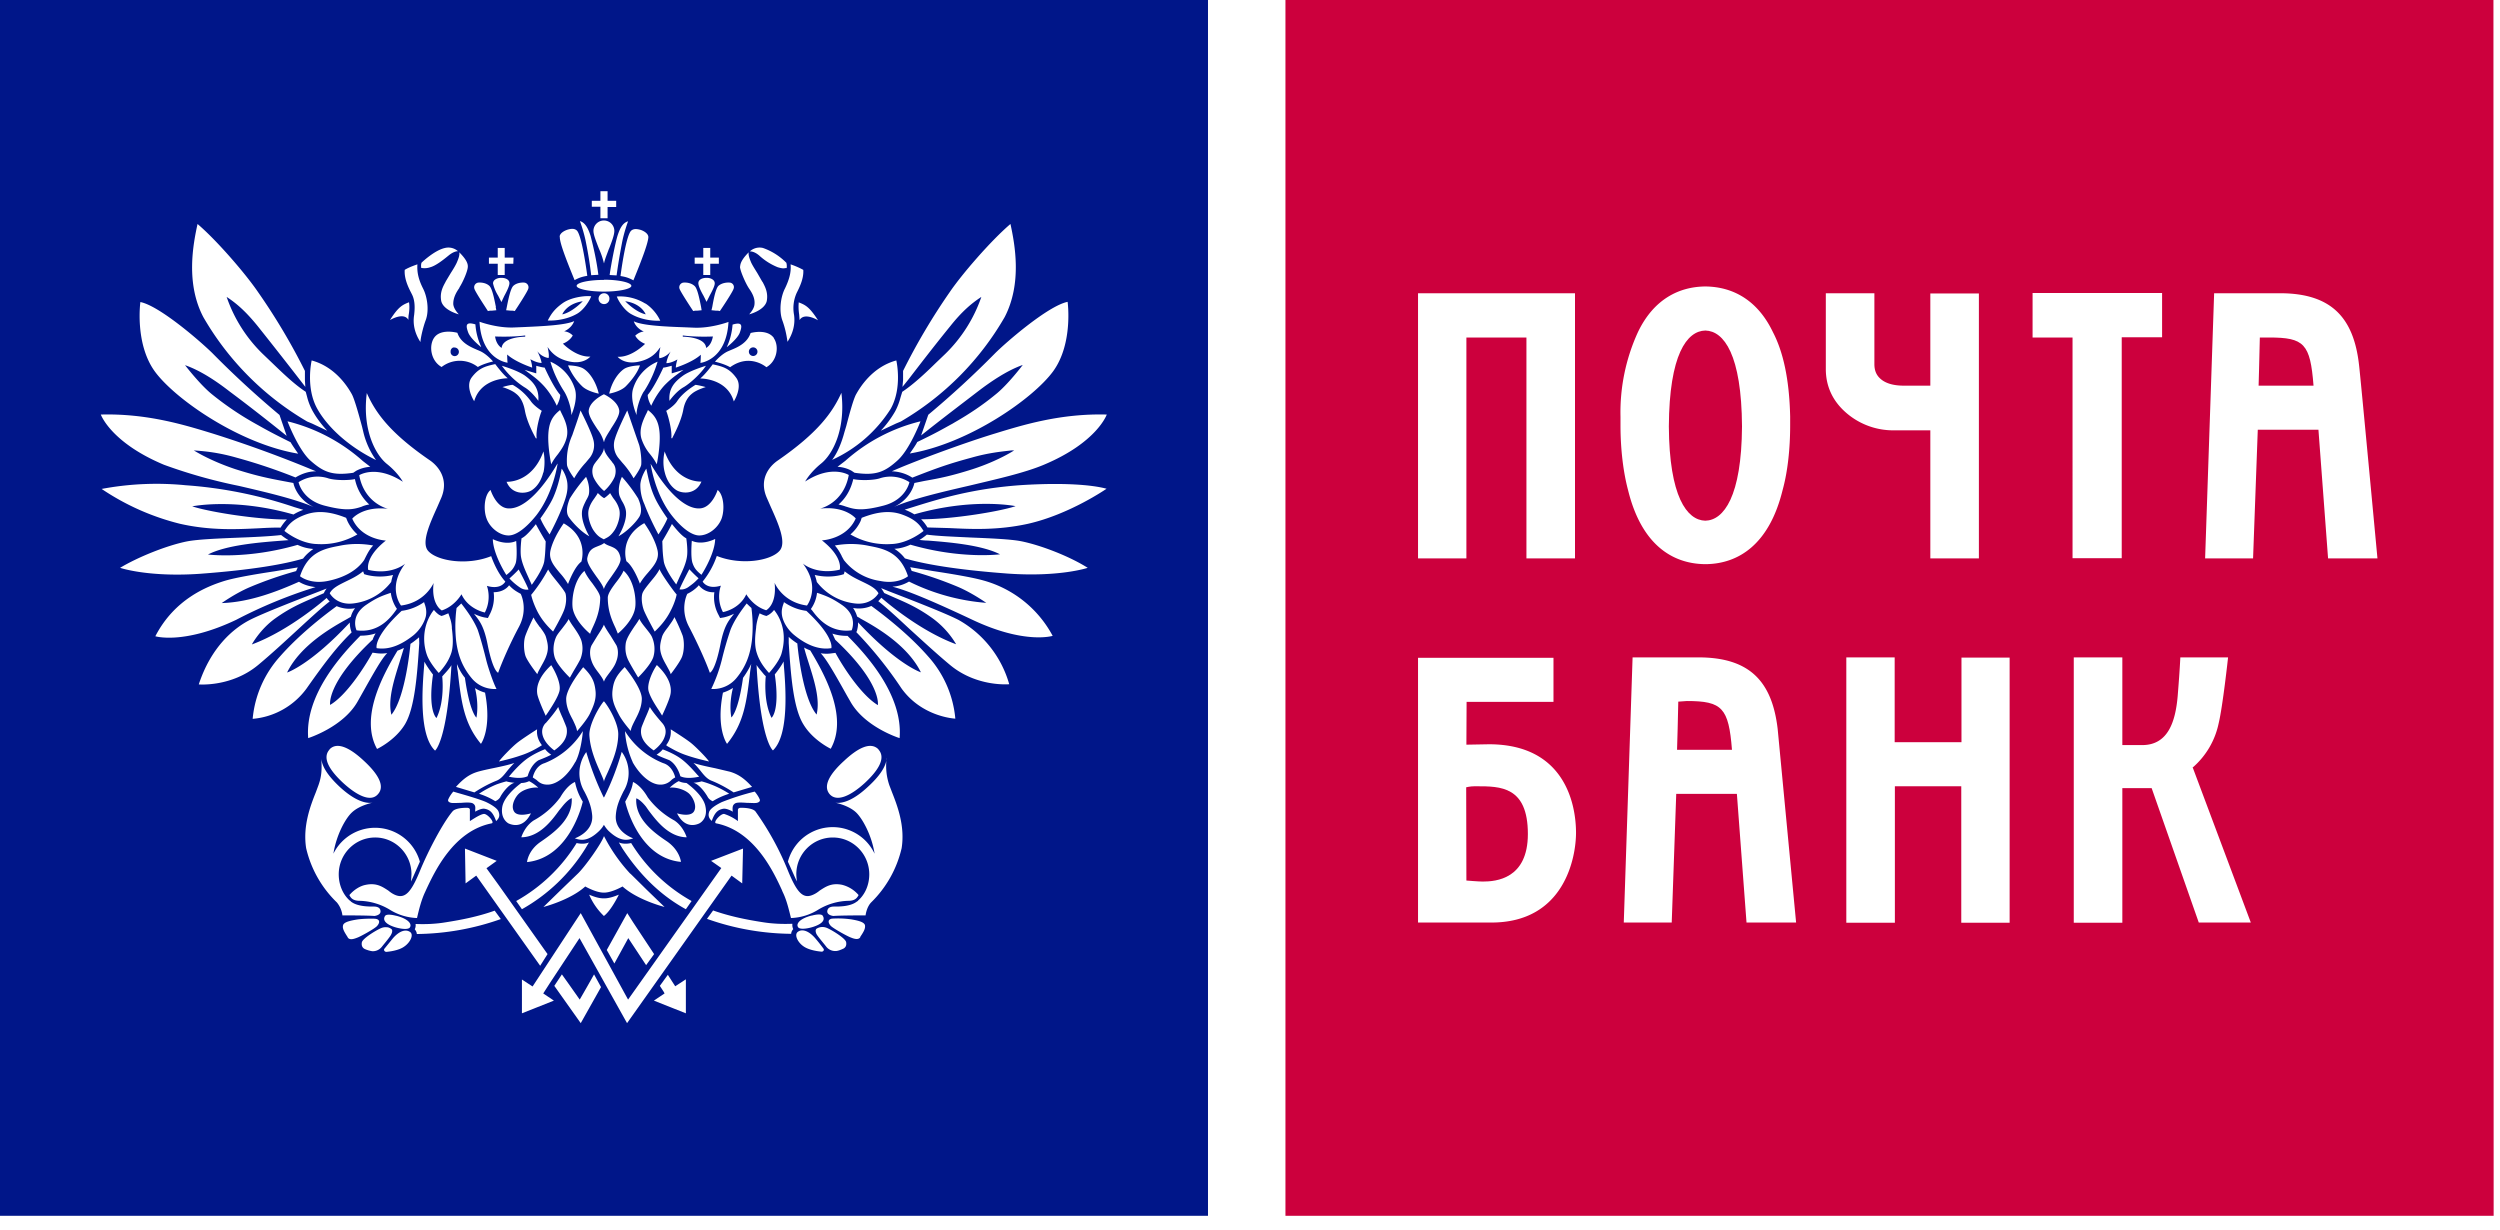
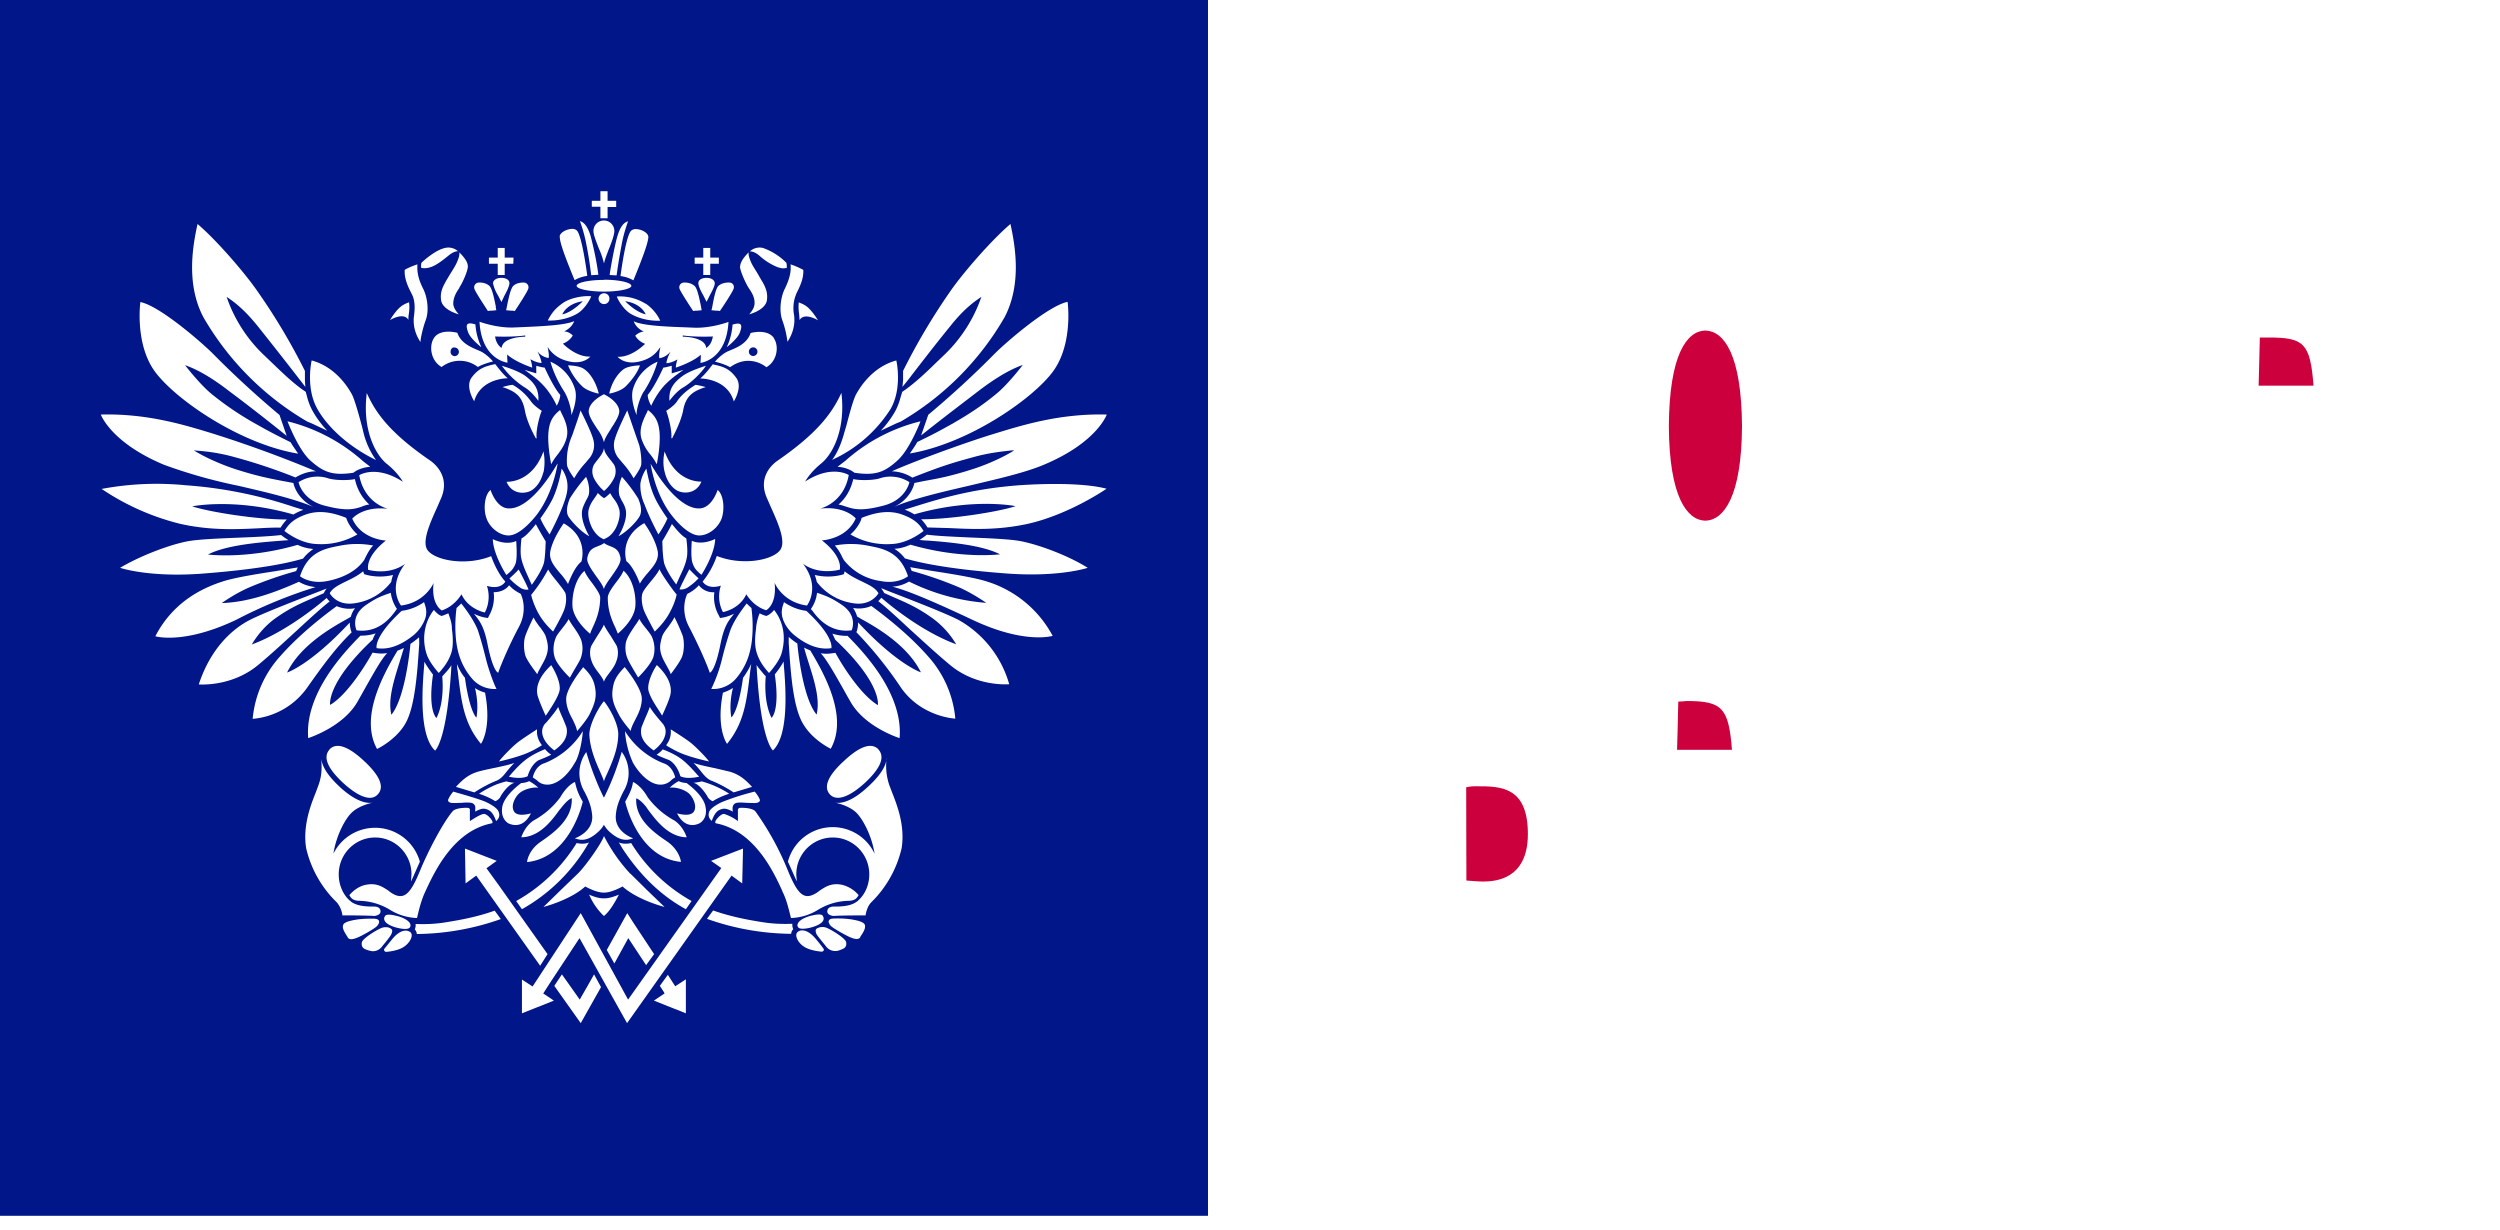
<svg xmlns="http://www.w3.org/2000/svg" fill="none" height="60" viewBox="0 0 122 60" width="122">
  <g fill="#001689">
    <path d="M30.51 14.7s.5.53 1 .64c0 0-.2-.53-1-.64zM34.79 16.42c-.05.26-.15.45-.33.56-.04-.55-1.14-.55-1.14-.55v-.06c.67.09 1.47.05 1.47.05zM36.9 17.01a.21.21 0 0 1 .05.23.21.21 0 1 1-.05-.23zM27.45 15.34c.49-.11.99-.64.99-.64-.8.12-1 .64-1 .64zM25.63 16.37v.06s-1.1 0-1.15.55c-.17-.11-.28-.3-.32-.56 0 0 .8.04 1.47-.05zM22.34 17.31a.2.2 0 0 1-.35-.15.2.2 0 0 1 .12-.2.2.2 0 0 1 .08 0 .21.21 0 0 1 .15.35z" />
    <path clip-rule="evenodd" d="M58.95 0v59.33H0V0zm-25.6 18.05-.57.17v-.37l-.04.01c-.12.03-.25.07-.37.08 0 0-.43.95-.76 1.33 0 0-.02.2.17.53 0 0 .24-.56.66-1.01.25-.25.4-.38.9-.73zm1.1-.2c-.13.04-.8.25-1.13.49-.41.3-.7.63-.65 1.22 0 0 .33-.47.7-.67.29-.17.81-.63 1.08-1.04zm0-4.29c-.13 0-.37.06-.37.26 0 .14.13.4.25.61l.15.3.15-.3c.12-.22.25-.47.25-.6 0-.2-.24-.27-.36-.27h-.07zm.27 1.58.04-.17c.06-.34.16-.88.3-1.02.17-.15.42-.17.54-.16a.22.22 0 0 1 .2.3c-.05.17-.6.99-.67 1.09-.08-.02-.1-.02-.2-.02l-.2-.02zm-.51-.18c-.07-.34-.17-.87-.31-1-.17-.16-.41-.18-.54-.17a.23.23 0 0 0-.2.3c.06.17.6.99.67 1.09.08-.02.1-.02.2-.02l.21-.02a9.93 9.93 0 0 1-.03-.18zm-.31-2.39h.42v-.47h.34v.47h.42v.3h-.42v.55h-.34v-.55h-.42zM28.88 9.8h.42v-.47h.35v.47h.42v.3h-.42v.55h-.35v-.56h-.42zm10.14 5.82-.02-.27c-.03-.2-.04-.4-.02-.6l.01.01c.3.12.5.2.93.87 0 0-.67-.41-.9-.01zm-12.5 7.44c.08-.37.06-.77 0-1.03-.57 1.57-1.8 1.48-1.8 1.48.26.64.93.6 1.22.42.33-.21.5-.58.57-.87zm2.39 5.41c-.16-.2-.31-.42-.39-.61-.56.5-.63 1.5-.57 1.84.13.66.85 1.23.85 1.23.02-.08.06-.17.11-.28.15-.32.37-.8.38-1.47 0-.19-.19-.44-.38-.71zm-.54-1.06c-.3.22-.56.85-.65 1.09a3.3 3.3 0 0 0-.4-.54c-.28-.34-.55-.65-.46-1.08.14-.65.65-1.34.65-1.34 1.25.71.86 1.87.86 1.87zm-2.92-1.14c.22-.1.5-.44.7-.69.18.34.48.84.48.84l-.01.26c-.01.2-.02.44-.06.71-.07.43-.61 1.15-.61 1.15l-.18-.4c-.14-.31-.3-.66-.35-1-.04-.35.03-.87.03-.87zm-1.4.04c.01.64.5 1.5.66 1.75.26-.2.36-.33.45-.56.1-.28.03-1.1.03-1.1-.52.24-1.14-.09-1.14-.09zm1.26 1.48c-.1.12-.35.35-.45.44.15.16.31.3.5.43.22.16.43.11.43.11-.07-.22-.48-.98-.48-.98zm.62 1.23a7.6 7.6 0 0 0 .82-1.23c.1.19.28.4.44.6.16.2.32.4.4.55.05.14.07.5-.07.85-.12.32-.53 1.03-.53 1.03-.18-.17-.52-.5-.77-.99-.24-.48-.3-.81-.3-.81zm2.05 1.56c-.1-.14-.18-.27-.23-.37-.07.15-.2.3-.31.45-.11.14-.22.27-.29.4-.15.32-.18.69-.08 1.02.13.41.74.99.74.99l.18-.32c.14-.23.28-.47.34-.6.08-.22.13-.47.07-.77-.04-.25-.24-.54-.42-.8zm-1.64.02c-.11-.16-.23-.31-.3-.47l-.04.07c-.12.25-.27.57-.36.82-.1.28-.08.72 0 .98.09.27.58.9.58.9.03-.1.1-.22.17-.35.07-.13.15-.26.23-.44.17-.41.13-.64.03-1-.04-.16-.17-.33-.3-.51zm1.29 3.53c-.02-.54.83-1.57.83-1.57.44.43.55.71.6 1.14.05.43-.1.76-.28 1.14-.17.34-.62.84-.62.84-.02-.17-.11-.34-.2-.54-.15-.28-.32-.6-.33-1zm-.33-.4c.1-.4-.27-1.07-.4-1.27-.68.63-.74 1.15-.67 1.46.08.32.4 1.01.4 1.01l.15-.22c.18-.28.44-.68.52-.98zm2.42-21.6c-.1.28-.21.54-.24.71h-.01a3.87 3.87 0 0 0-.24-.7c-.13-.34-.27-.68-.27-.87a.51.51 0 1 1 1.02 0c0 .2-.13.54-.26.87zm1.92-.57c0 .26-.29 1.05-.73 2.12-.26-.14-.4-.17-.63-.21.08-.6.3-2.04.53-2.22.12-.1.28-.08.46-.03.17.06.36.18.37.34zm-1.89 1.86.34.02c.07-.52.16-1.05.26-1.57.1-.54.3-1.07.3-1.07-.26.07-.4.34-.52.72-.11.37-.3 1.33-.38 1.9zm1.75 1.4a2.35 2.35 0 0 0-1.4-.35c.07.2.34.64.67.84.68.4 1.45.34 1.45.34a2.08 2.08 0 0 0-.72-.84zm2.7 2.49s0 .26-.02.4c0 0 1.27-.13 1.37-2 0 0-.85.32-1.7.28l-.48-.02c-.86-.03-2.02-.08-2.44-.29 0 0 .08.32.49.5 0 0-.21 0-.42.2 0 0 .12.26.48.4 0 0-.65.67-1.34.63 0 0 .31.4 1.03.24.64-.14.88-.47 1.01-.65l.05-.06s-.1.39-.05.54c0 0 .3-.02.55-.33 0 0-.18.31-.21.57 0 0 .2.02.54-.18 0 0-.07.19-.08.4 0 0 .82-.26 1.22-.63zm1.27-.38c.16-.34.25-.71.28-1.09.5-.15.47.07.35.4-.12.31-.63.7-.63.7zm2.3-.43c-.27-.39-.86-.32-1.14-.25-.16.49-.64.7-.96.83l-.14.06c-.34.15-.64.51-.64.51.5.12.74.27.74.27.97-.7 1.77 0 1.77 0 .53-.3.63-1.03.36-1.42zm-3.6 1.97c.26-.21.61-.69.61-.69l.05.01c.44.1.76.18 1.1.65.33.45-.12 1.15-.12 1.15-.33-1.14-1.64-1.12-1.64-1.12zm9.73 17.56c.18-2.14-1.67-4.12-2.54-5h-.03c-.27 0-.5-.04-.71-.11l.14.3c2.28 2.13 2.08 3.19 2.08 3.19-.77-.46-1.64-1.76-2.07-2.55l-.16.02c-.18.03-.37.03-.56 0 .27.27.67.97 1.29 2.08l.15.26c.7 1.27 2.41 1.8 2.41 1.8zM29.47 13.66c-.73 0-1.33.13-1.33.29 0 .15.6.28 1.33.28.74 0 1.34-.13 1.34-.28 0-.16-.6-.3-1.34-.3zm.25 1.02a.26.26 0 0 0 .02-.1.26.26 0 0 0-.27-.27.27.27 0 0 0-.26.27.27.27 0 0 0 .26.26.26.26 0 0 0 .25-.16zm-2.4-3.13c-.02.26.28 1.05.72 2.12.26-.14.4-.17.62-.21-.08-.6-.3-2.04-.52-2.22-.12-.1-.28-.08-.45-.03-.18.06-.37.18-.38.34zm1.88 1.86-.35.02c-.06-.51-.14-1.03-.25-1.57-.1-.54-.3-1.07-.3-1.07.25.07.4.34.52.72.16.62.3 1.26.38 1.9zm-2.47 2.23s.77.06 1.45-.34c.33-.2.6-.64.67-.84-.28-.04-.98.04-1.4.34-.43.31-.57.56-.72.84zm-1.63.34c-.85.04-1.7-.28-1.7-.28.1 1.87 1.37 2 1.37 2-.02-.14-.02-.4-.02-.4.4.37 1.22.64 1.22.64-.01-.22-.09-.41-.09-.41.36.2.55.18.55.18-.04-.26-.21-.57-.21-.57.24.31.55.33.55.33.05-.15-.05-.54-.05-.54l.04.06c.13.17.38.51 1.02.65.71.16 1.03-.24 1.03-.24-.7.04-1.34-.63-1.34-.63.36-.14.48-.4.48-.4-.2-.2-.42-.2-.42-.2.4-.18.49-.5.49-.5-.42.2-1.57.25-2.44.29l-.48.02zm-1.62.94a3.1 3.1 0 0 1-.28-1.09c-.5-.15-.47.07-.35.4.12.31.62.7.62.7zm.58.72s-.3-.36-.64-.51a4.67 4.67 0 0 0-.14-.06c-.32-.14-.8-.34-.96-.83-.28-.07-.88-.14-1.14.25-.26.39-.16 1.12.37 1.42a1.44 1.44 0 0 1 1.77 0s.23-.15.74-.27zm.72.82c-.26-.21-.61-.69-.61-.69l-.06.01c-.43.1-.75.18-1.1.65-.32.45.13 1.15.13 1.15.33-1.14 1.64-1.12 1.64-1.12zm-9.9.1V18.1a30.4 30.4 0 0 0-2.29-3.85c-.6-.88-1.99-2.5-2.95-3.32-.22 1.01-.58 2.9.28 4.54a14 14 0 0 0 5.07 5.1l.24.1.74.35c-.28-.3-.52-.62-.7-.94a2.85 2.85 0 0 1-.28-.7l-.07-.26c-.58-.38-1.16-.95-1.65-1.42l-.46-.44a7.07 7.07 0 0 1-1.75-2.77c.51.33.97.75 1.52 1.43a233.75 233.75 0 0 1 2.32 2.96zm29.27 6.31c.16.06.32.14.47.23 2.89-.83 4.94-.4 4.94-.4-.84.28-3.2.65-4.61.64.12.12.22.25.31.4l1.06.03c1.06.05 2.35.12 3.85-.21C52.2 25.1 54 23.85 54 23.85c-.74-.2-2.15-.3-4.11-.18-2.4.16-4.07.68-5.32 1.07l-.42.13zm-.53-.13c.85-.4 1-1.14 1-1.17l.49-.1c.74-.13 1.3-.24 2.34-.57 1.27-.41 2.04-.92 2.04-.92h-.13c-.52.06-1.13.12-1.94.35-1.11.3-1.68.5-2.9.98-.3-.2-.66-.3-1-.31.88-.4 3.38-1.34 5.02-1.84 1.4-.43 3.22-.99 5.47-.93 0 0-.47 1.36-3.07 2.45-.95.4-2.3.7-3.64 1.02-1.38.32-2.76.64-3.68 1.04zm.8-2.64c.09-.13.28-.4.34-.53.9-.43 1.22-.62 1.62-.84l.11-.06.1-.06c.7-.4 1.36-.84 1.98-1.35.6-.47 1.34-1.45 1.34-1.45-.8.28-1.62.86-2.16 1.27-.7.54-1.84 1.4-2.8 2.17l.35-1.01a45.71 45.71 0 0 0 3.26-3c.53-.53 2.59-2.32 3.54-2.51 0 0 .28 2.02-.7 3.38-.98 1.35-4.14 3.54-7 4.02zm-.35-3.55V18.1a30.87 30.87 0 0 1 2.28-3.85c.6-.88 2-2.5 2.96-3.32.22 1.01.57 2.9-.28 4.54a13.97 13.97 0 0 1-5.07 5.1l-.24.1-.74.35a5 5 0 0 0 .7-.94c.12-.22.21-.47.27-.7l.08-.26c.57-.38 1.16-.94 1.64-1.41l.47-.45a7.1 7.1 0 0 0 1.75-2.77c-.51.33-.98.75-1.52 1.43-.7.86-1.41 1.78-2.04 2.6l-.29.36zM15.04 36.02c-.17-2.14 1.68-4.12 2.55-5h.03c.26 0 .5-.04.71-.11-.06.1-.11.2-.14.3-2.28 2.14-2.08 3.19-2.08 3.19.77-.45 1.63-1.76 2.07-2.55l.15.02c.19.03.38.03.57 0-.28.27-.68 1-1.31 2.12l-.13.23c-.7 1.26-2.42 1.8-2.42 1.8zm22.92-13.55c1.94-1.34 2.66-2.33 3.1-3.3.22 1.8-.44 3.02-1 3.46-.54.44-.77.87-.77.87 1.3-.85 2.13-.32 2.13-.32-.25 1.39-1.4 1.64-1.4 1.64 1.24-.14 1.74.48 1.74.48-.45 1.02-1.65 1.07-1.65 1.07 1.06.83.87 1.43.87 1.43-1.17.27-1.8-.3-1.8-.3.89 1.17.2 2.05.2 2.05-1.2-.16-1.58-1.11-1.58-1.11.12 1.07-.41 1.34-.41 1.34-.65-.2-.97-.78-.97-.78-.34.74-1.14.87-1.14.87-.35-.67-.1-1.29-.1-1.29-.68.21-.89-.2-.89-.2a4.1 4.1 0 0 0 .69-1.25c1.2.48 2.66.23 3.07-.26.34-.4-.07-1.32-.43-2.12l-.21-.48c-.37-.88.11-1.5.55-1.8zm-1.3 9.93c-.11.24-.25.47-.4.68-.24 1.7-.57 1.93-.57 1.93-.13-.72.08-1.44.08-1.44-.17.11-.33.18-.49.23-.35 1.77.2 2.5.2 2.5.83-1.02.96-2.06 1.13-3.55l.05-.35zm1.58-.12c-.1.2-.32.5-.43.63.26 1.8-.16 2.12-.16 2.12-.42-.84-.28-2.03-.28-2.03l-.01-.01-.04-.04-.04-.04c-.1-.13-.26-.3-.36-.46.2 3.74.8 4.17.8 4.17.8-.76.62-3.1.53-4.17l-.01-.17zm.67-.87s.22 2.6.94 3.46c.18-.75-.12-1.67-.39-2.53-.08-.25-.16-.5-.22-.74.1.06.2.1.3.14.83 1.37 1.82 3.33 1 4.8 0 0-.87-.41-1.34-1.2-.49-.8-.61-2.4-.71-3.96v-.3c.14.13.28.23.43.33zm2.92-.67c.03-.12.05-.24.04-.37 1.94 2.08 3.07 2.44 3.07 2.44-.66-1.34-2.21-2.22-2.94-2.62l-.06-.04-.11-.06c-.04-.13-.1-.28-.2-.42l.07.01c.28.04.57 0 .82-.11.81.59 1.91 1.48 2.77 2.46a5.23 5.23 0 0 1 1.33 3.04S45 35 43.99 33.59a19.58 19.58 0 0 0-2.2-2.74l.04-.1zm1.25-1.92.07.12.54.24c.58.25 1.14.5 1.83 1a4.27 4.27 0 0 1 1.14 1.26c-1.88-.69-3.65-2.27-3.65-2.27l-.15.17c.33.25.88.75 1.51 1.34.63.57 1.33 1.22 1.98 1.76 1.31 1.1 2.9.95 2.9.95a5.23 5.23 0 0 0-2.46-3.13c-.67-.35-2.55-1.07-3.45-1.42L43 28.7l.07.11zm1.34-1.14.07.18c.77.21 1.52.47 2.26.78.7.3 1.38.78 1.38.78a10.28 10.28 0 0 1-3.77-1.04 1.8 1.8 0 0 1-.81.25c.49.13 1.3.39 3.87 1.6 2.58 1.23 3.95.8 3.95.8a5.48 5.48 0 0 0-3.37-2.7c-.56-.16-1.6-.33-2.45-.46l-1.13-.19zm-.77-.9c.27-.01.54-.09.78-.2 2.48.72 4.37.47 4.37.47-.9-.46-2.5-.59-3.52-.67-.16 0-.3-.02-.41-.03a3 3 0 0 0 .36-.26c.5.07 1.31.1 2.13.14.96.04 1.94.08 2.46.18.96.19 2.38.74 3.26 1.3 0 0-1.36.46-3.91.28-2.56-.19-4.1-.47-5.01-.74-.15-.2-.33-.35-.5-.46zM17.9 19.18c.43.97 1.14 1.96 3.1 3.3.42.3.9.92.54 1.8l-.2.46c-.36.8-.79 1.74-.45 2.14.42.49 1.89.74 3.08.26 0 0 .25.76.69 1.24 0 0-.2.42-.9.21 0 0 .25.62-.1 1.3 0 0-.8-.15-1.14-.89 0 0-.32.58-.96.79 0 0-.53-.28-.4-1.34 0 0-.4.95-1.59 1.1 0 0-.69-.87.2-2.04 0 0-.64.57-1.8.3 0 0-.19-.6.86-1.43 0 0-1.19-.05-1.64-1.07 0 0 .5-.62 1.74-.48 0 0-1.15-.26-1.4-1.64 0 0 .82-.53 2.13.32 0 0-.23-.43-.78-.87s-1.21-1.66-.98-3.46zm4.8 13.91c-.17-.2-.3-.44-.4-.68 0 .13.02.25.04.37.17 1.48.3 2.52 1.13 3.52 0 0 .54-.72.2-2.5a1.74 1.74 0 0 1-.49-.22s.2.72.07 1.44c0 0-.32-.24-.56-1.93zm-1.57-.17c-.15-.2-.3-.41-.42-.63l-.01.17c-.09 1.08-.27 3.41.53 4.17 0 0 .59-.43.8-4.17-.1.17-.27.35-.38.47l-.07.08s.14 1.19-.28 2.03c0 0-.43-.33-.17-2.12zm-2.03 1.96c.71-.87.93-3.46.93-3.46.1-.06.2-.14.3-.22l.05-.04.07-.06.01.29c-.1 1.56-.22 3.16-.7 3.96-.48.79-1.36 1.2-1.36 1.2-.81-1.47.17-3.43 1-4.8.1-.03.2-.08.31-.13l-.22.72c-.27.87-.57 1.8-.39 2.54zm-2.03-4.5c0 .17.03.33.09.48-.69.68-1.2 1.32-2.2 2.74a3.64 3.64 0 0 1-2.63 1.48 5.25 5.25 0 0 1 1.33-3.04c.86-.98 1.96-1.87 2.77-2.46.28.12.6.16.9.1-.1.12-.17.27-.21.42l-.17.1c-.72.4-2.28 1.27-2.94 2.62 0 0 1.12-.36 3.06-2.44zm-1.27-1.43.06-.12.02-.02v-.01l.06-.08-.33.13c-.9.35-2.78 1.07-3.45 1.42-.76.4-1.86 1.3-2.46 3.13 0 0 1.59.14 2.9-.95.65-.54 1.35-1.19 1.97-1.76.64-.59 1.2-1.1 1.52-1.34-.06-.05-.1-.1-.15-.17 0 0-1.78 1.58-3.65 2.27 0 0 .4-.74 1.14-1.27.7-.5 1.25-.74 1.83-.99l.54-.24zm-1.35-1.08.08-.18-1.13.19c-.86.13-1.89.3-2.45.47-.87.27-2.44.9-3.37 2.7 0 0 1.37.42 3.94-.8a23.2 23.2 0 0 1 3.88-1.6c-.29-.03-.57-.11-.81-.26-1.03.46-2.4 1-3.77 1.04 0 0 .67-.48 1.38-.78a18.4 18.4 0 0 1 2.25-.78zm.07-1.28c.25.11.44.17.77.2-.18.13-.35.27-.5.47-.9.27-2.46.55-5.01.74-2.55.18-3.92-.29-3.92-.29.9-.54 2.31-1.1 3.27-1.29.52-.1 1.5-.14 2.46-.18.82-.03 1.62-.07 2.13-.13 0 0 .14.12.36.25l-.4.03c-1.03.08-2.64.21-3.53.67 0 0 1.88.25 4.37-.47zm-.2-1.48c.16-.1.32-.17.48-.23l-.43-.13a21.2 21.2 0 0 0-5.31-1.07 14.48 14.48 0 0 0-4.1.18 12 12 0 0 0 3.82 1.7c1.5.34 2.8.27 3.85.22.38-.02.74-.04 1.06-.03.08-.12.17-.26.31-.4-1.42.01-3.77-.36-4.62-.64 0 0 2.06-.43 4.95.4zm0-1.53c0 .03.16.77 1 1.17-.92-.4-2.3-.72-3.67-1.04A25.2 25.2 0 0 1 8 22.68c-2.6-1.09-3.08-2.45-3.08-2.45 2.25-.06 4.07.5 5.47.93A59.2 59.2 0 0 1 15.42 23c-.36 0-.7.12-1 .3a27 27 0 0 0-2.89-.97c-.81-.23-1.42-.3-1.94-.34l-.13-.01s.77.5 2.04.92c1.04.33 1.6.44 2.34.58l.48.09zm-.14-2c.07.13.29.44.37.56-2.87-.48-6.02-2.67-7-4.02-.98-1.36-.7-3.38-.7-3.38.95.19 3 1.98 3.54 2.52a46.1 46.1 0 0 0 3.25 2.99l.35 1.02c-.92-.74-1.85-1.47-2.79-2.17-.54-.42-1.36-1-2.17-1.28 0 0 .75.98 1.35 1.45a14.97 14.97 0 0 0 2.2 1.47c.39.22.71.4 1.6.84zm8.1 8.09.23-.22c.13.17.57.72.8 1.28.16.47.33 1.12.42 1.49.09.36.35 1.13.5 1.4 0 0-.7.09-1.21-.52-.5-.6-.68-1.2-.76-1.82a6.73 6.73 0 0 1 .02-1.61zm-1.1.1c.12.15.24.23.26.24l.1.05.1-.03.24-.1c.1.29.15.42.17.67v.06c.04.32.09.8-.02 1.18-.14.45-.4.75-.56.94l-.06.06s-.46-.5-.59-.92a2.4 2.4 0 0 1-.01-1.47c.09-.28.24-.54.37-.69zm-1.58.04c.4-.05.77-.2 1.1-.43v.03c.06.16.14.38.08.67-.08.32-.3.67-.6.92-.48.38-1.1.74-1.8.63 0 0-.17-.53 1.22-1.82zm-.53-.88c.06.44.26.73.3.78l-.07.1c-.22.3-.81 1.1-1.9.95 0 0-.34-.7.48-1.25.5-.34.76-.43 1.1-.55zm.1-.87c-.4.1-.85.1-1.26 0l-.14-.04-.05-.14c-.28.23-.58.37-.85.5-.34.17-.64.31-.78.57 0 0 .31.59 1.13.5a2.73 2.73 0 0 0 1.87-1.05c.02-.11.05-.23.09-.34zm-1.4-.73.1-.2c.08-.15.17-.33.34-.51-.55-.1-1.12-.1-1.67.02-.75.14-1.52.32-1.9 1.48 0 0 .48.41 1.36.23.74-.15 1.4-.48 1.77-1.02zm-.33-1.25c-.2-.18-.37-.4-.49-.66l-.06-.15c-.65-.26-1.33-.4-2-.15-.65.24-.83.52-1 .77l-.01.02s.74.62 1.59.64a3.5 3.5 0 0 0 1.97-.47zm.2-1.35c.11-.05.24-.09.38-.11-.36-.33-.6-.76-.7-1.24-.31.07-1.02.07-1.34-.05a1.7 1.7 0 0 0-1.41.2s.16.85 1.25 1.14c1.03.27 1.4.2 1.82.06zm-.4-1.66.15-.1c.03-.01.27-.16.68-.19l-.35-.27a8.63 8.63 0 0 0-3.69-1.95s.51 1.35 1.1 1.9c.63.56 1.06.77 2.12.61zm1.11-.62a3.93 3.93 0 0 1-.62-1.37l-.06-.25c-.14-.52-.37-1.37-.51-1.61-.17-.3-.77-1.31-1.95-1.63 0 0-.31 1.33.28 2.37.51.91 1.56 1.86 2.86 2.49zm6.54 6.16c.15.15.26.23.52.37 0 0 .38.72-.08 1.6-.46.86-.84 1.75-1.02 2.25 0 0-.25-.04-.52-1.4-.17-.85-.38-1.12-.6-1.4l-.03-.04-.03-.04c.25.13.46.17.5.18l.18.03.08-.16c.18-.34.25-.72.2-1.1.42 0 .65-.2.74-.32l.01-.02zm11.78 1.06a5.09 5.09 0 0 1-.23-.22l-.02.02c-.14.19-.56.72-.77 1.26a16.7 16.7 0 0 0-.43 1.49 7.45 7.45 0 0 1-.51 1.4s.7.09 1.22-.52c.5-.6.68-1.2.76-1.82.06-.53.05-1.08-.02-1.61zm1.1.1a.93.93 0 0 1-.27.24l-.1.05-.1-.03a1.6 1.6 0 0 1-.23-.1 2.5 2.5 0 0 0-.17.67v.03c-.04.32-.1.8.02 1.2.14.47.4.77.57.97l.04.04s.46-.5.6-.92c.13-.44.18-.95.01-1.47-.08-.25-.2-.48-.37-.69zm1.58.04c-.4-.05-.77-.2-1.1-.43v.04c-.06.16-.14.37-.08.66.07.32.29.67.6.92.47.38 1.1.74 1.8.63 0 0 .17-.53-1.22-1.82zm.52-.88c-.03.28-.13.55-.3.79l.07.08c.23.31.82 1.1 1.92.96 0 0 .33-.7-.49-1.25-.5-.34-.77-.43-1.1-.55zm-.1-.87c.42.1.85.1 1.27 0l.14-.04.04-.14c.28.23.58.37.85.5.35.17.65.31.8.57 0 0-.32.59-1.14.5a2.74 2.74 0 0 1-1.87-1.05 2.2 2.2 0 0 0-.1-.34zm1.3-.94c-.08-.15-.17-.32-.33-.5.55-.1 1.12-.1 1.67.02.75.14 1.52.32 1.9 1.48 0 0-.48.41-1.36.23a2.75 2.75 0 0 1-1.77-1.02l-.11-.2zm.43-1.04c.21-.18.38-.4.5-.66l.05-.15c.66-.26 1.34-.4 2-.15.65.24.84.51 1 .76l.02.03s-.74.62-1.59.64a3.5 3.5 0 0 1-1.98-.47zm-.2-1.35a2.45 2.45 0 0 0-.38-.11c.3-.26.58-.65.72-1.24.3.07 1.01.07 1.33-.05a1.7 1.7 0 0 1 1.41.2s-.16.85-1.25 1.14c-1.03.27-1.4.2-1.82.06zm.4-1.66-.15-.1a1.58 1.58 0 0 0-.68-.19l.38-.29a8.55 8.55 0 0 1 3.67-1.93s-.51 1.35-1.11 1.9c-.62.56-1.05.77-2.11.61zm-1.1-.62c.26-.34.46-.81.61-1.37l.09-.3c.14-.54.35-1.33.49-1.56.17-.3.77-1.31 1.95-1.63 0 0 .31 1.33-.28 2.37a6.65 6.65 0 0 1-2.87 2.49zm-6.54 6.16a1.8 1.8 0 0 1-.52.37s-.38.72.08 1.6c.45.86.84 1.75 1.02 2.25 0 0 .25-.04.52-1.4.17-.85.37-1.11.6-1.4l.06-.08c-.26.13-.46.17-.5.18l-.18.03-.08-.16a1.83 1.83 0 0 1-.2-1.1.87.87 0 0 1-.74-.32l-.02-.02zM25.6 18.05l.57.17v-.37l.03.01c.12.03.26.07.38.08 0 0 .42.95.76 1.33 0 0 .01.2-.17.53 0 0-.24-.56-.67-1.01-.24-.25-.4-.38-.9-.74zm-1.11-.2c.14.04.81.25 1.14.49.4.3.69.63.64 1.22 0 0-.33-.47-.69-.67a4.14 4.14 0 0 1-1.09-1.04zm.01-4.29c.12 0 .36.06.36.26 0 .14-.13.4-.25.62l-.14.3-.16-.31a1.9 1.9 0 0 1-.25-.6c0-.2.25-.27.37-.27h.07zm-.3 1.42c-.07-.34-.17-.89-.32-1.03-.16-.15-.4-.17-.53-.16a.23.23 0 0 0-.2.3c.05.17.6.99.66 1.09.09-.02.1-.02.2-.02l.21-.02-.03-.16zm.54-.04c.07-.34.17-.85.31-.99.16-.15.41-.17.53-.16a.23.23 0 0 1 .2.3c-.05.17-.59.99-.66 1.09-.09-.02-.1-.02-.2-.02l-.22-.02.04-.2zm.32-2.37h-.43v-.47h-.34v.47h-.43v.3h.43v.55h.34v-.55h.42zm-5.13 3.04c0-.1 0-.19.02-.28.03-.19.04-.39.01-.58-.3.12-.51.2-.93.87 0 0 .67-.41.9-.01zm.59 1.07c0-.16.12-.7.26-1.07.17-.47.07-1.14-.14-1.54-.2-.4-.3-.76-.27-1.17 0 0-.4.13-.62.27-.03.42.17.84.31 1.11l.05.1c.16.32.13.73.1.99-.07.43.02.88.3 1.31zm.04-3.6a.52.52 0 0 1 .01-.26s.63-.61 1.15-.72a.7.7 0 0 1 .63.16s-.18-.02-.46.21c-.28.23-.63.5-.89.57a.84.84 0 0 1-.4.04h-.04zm1.85-.77c.23.23.43.48.42.7 0 .22-.26.79-.4 1l-.02.05c-.14.2-.3.47-.29.79.02.17.13.34.27.49 0 0-.76-.19-.86-.66-.07-.4.08-.68.2-.9l.03-.06.24-.4c.13-.2.26-.42.31-.55.08-.19.13-.35.1-.46zm4.45 5.34c.15.54.41 1.05.67 1.45.23.37.37.96.35 1.16 0 0 .35-.76.17-1.3a2.14 2.14 0 0 0-1.19-1.31zm.86.18s.52 0 .77.17c.31.2.6.66.73 1.21 0 0-.53-.1-.8-.35a2.97 2.97 0 0 1-.7-1.03zm-2.7.95c-.1 0-.38.07-.5.11 0 0 .44.13.66.32.2.15.35.4.43.8.1.58.44 1.2.54 1.38h.04c-.06-.4.18-1.22.25-1.34 0 0-.35-.22-.52-.45a2.81 2.81 0 0 0-.9-.82zm2.31 1.23.08.17c.15.3.37.76.23 1.22-.09.32-.25.54-.41.76-.12.15-.24.31-.33.5 0 0-.18-.85-.14-1.5.04-.66.28-.91.57-1.15zm1 .02s.52 1.02.62 1.41a1 1 0 0 1-.17.9l-.2.24a4.1 4.1 0 0 0-.56.76s-.32-.43-.35-.65a3.04 3.04 0 0 1 .26-1.46c.11-.33.27-.76.4-1.2zm.27 3.24a7.6 7.6 0 0 0-.8 1.07c-.08.22-.23.62-.04.9.2.29.63.74 1 .93 0 0-.4-.65-.36-1.18.01-.2.12-.4.2-.57.06-.1.11-.2.13-.27.05-.2.02-.56-.13-.88zm-1.19-.4c.1.13.26.44.28.75.02.3-.03.55-.2 1-.2.55-.52 1.18-.67 1.46 0 0-.29-.4-.45-.78 0 0 .45-.61.64-1.05.2-.46.3-.9.38-1.27zm-.2-.24s-.2 1.44-1.04 2.52c-.58.72-1.04.98-1.35.98-.46 0-.93-.4-1.08-.84-.16-.44-.1-1.14.2-1.38 0 0 .27.87.86.9.68.04 1.54-.72 2.4-2.18zm10.96-7.02c.13.35.21.7.26 1.07.28-.43.38-.88.32-1.31a1.8 1.8 0 0 1 .13-1.08c.14-.28.35-.7.32-1.12a3.76 3.76 0 0 0-.62-.27c.04.4-.08.77-.27 1.17-.21.4-.3 1.07-.14 1.54zm.2-2.8c.03.1.03.18.02.27h-.04c-.1.02-.17.03-.4-.04a3 3 0 0 1-.9-.57c-.27-.23-.46-.2-.46-.2a.7.7 0 0 1 .64-.17 3 3 0 0 1 1.14.72zm-2.25.2c0-.22.19-.47.42-.7-.03.1.02.27.1.46.05.13.19.35.32.56l.23.4.03.04c.12.23.27.51.2.91-.1.47-.86.66-.86.66.13-.15.25-.32.26-.5.03-.31-.14-.58-.28-.78l-.03-.05c-.13-.21-.39-.78-.4-1zm-4.7 6.1c.3-.46.52-.95.67-1.46a2.1 2.1 0 0 0-1.19 1.3c-.18.55.17 1.31.17 1.31-.03-.2.12-.79.35-1.16zM30.46 18c.25-.16.77-.17.77-.17-.12.37-.44.77-.7 1.03-.27.26-.8.35-.8.35.12-.55.42-1 .73-1.21zm3.98.89c-.13-.04-.4-.1-.5-.11-.58.36-.8.65-.91.82-.16.23-.52.45-.52.45.06.12.3.94.25 1.33l.04.01c.1-.2.43-.81.54-1.37.07-.41.24-.66.43-.81.22-.19.67-.32.67-.32zm-2.9 1.3.08-.18c.3.24.53.5.57 1.15.04.65-.14 1.5-.14 1.5-.1-.2-.21-.35-.33-.5a2.26 2.26 0 0 1-.42-.76c-.13-.46.09-.9.24-1.22zm-1.74.76c-.16.25-.3.47-.32.62h-.01a1.85 1.85 0 0 0-.32-.63c-.21-.32-.44-.67-.42-.9.04-.43.6-.73.74-.8.15.07.7.37.75.8.02.23-.21.58-.42.9zm.2.5c.1-.4.61-1.42.61-1.42l.42 1.22.16.46c.07.22.13.75.1.98-.05.22-.37.65-.37.65a4.2 4.2 0 0 0-.55-.76l-.2-.24a1 1 0 0 1-.17-.9zm0 1.81c-.07.18-.28.5-.52.7-.25-.2-.46-.52-.53-.7-.06-.18-.08-.44.08-.65l.05-.07c.18-.22.37-.46.39-.66h.01c.01.2.2.43.38.65l.04.06.02.02c.16.2.14.47.08.65zm1.15 1.08a7.6 7.6 0 0 0-.8-1.07c-.15.32-.18.67-.13.88.02.08.07.17.12.28.1.16.2.36.21.56.04.53-.37 1.18-.37 1.18.38-.2.82-.64 1-.92.2-.29.06-.7-.03-.9zm.1-.72c.03-.3.2-.62.29-.75l.03.14c.08.37.17.8.37 1.24.19.44.63 1.05.63 1.05-.15.37-.44.78-.44.78-.15-.28-.47-.9-.68-1.47a2.19 2.19 0 0 1-.2-.99zm1.53 1.53c-.84-1.08-1.03-2.52-1.03-2.52.86 1.46 1.73 2.22 2.4 2.18.6-.03.87-.9.87-.9.3.24.35.94.2 1.38-.16.45-.63.84-1.1.84-.3 0-.77-.26-1.34-.98zm-.34-3.13c-.07.26-.1.66 0 1.03.07.29.24.66.57.87.29.18.96.22 1.22-.42 0 0-1.23.1-1.8-1.48zm-2.97 4.3.03-.02c.16-.08.3-.14.5-.44.15-.24.3-.69.22-1-.07-.26-.19-.42-.3-.56l-.15-.24-.02.03-.03.03c-.08.07-.14.13-.24.19a1.1 1.1 0 0 1-.24-.19l-.07-.06c-.04.09-.1.16-.15.24-.1.14-.22.3-.29.56-.08.31.07.76.22 1 .2.3.34.37.5.45zm0 2.43c.04-.16.2-.38.37-.62.23-.33.48-.67.44-.9-.07-.4-.27-.48-.48-.57-.11-.04-.22-.08-.32-.16-.1.08-.22.12-.32.16-.22.09-.42.16-.5.57-.04.23.21.57.44.9.17.23.33.46.37.62zm.96-.9c-.08.19-.23.4-.39.6-.2.27-.38.53-.38.72 0 .68.23 1.16.38 1.48l.11.27s.72-.57.84-1.23c.07-.33 0-1.34-.56-1.84zm.8.64c-.09-.24-.35-.87-.66-1.1 0 0-.39-1.15.87-1.86 0 0 .51.69.65 1.34.09.43-.18.74-.47 1.08-.14.16-.29.34-.4.54zm1.56-2.92c.2.25.48.59.7.7 0 0 .08.5.04.85-.04.34-.2.69-.35 1l-.18.4s-.55-.71-.61-1.14a5.8 5.8 0 0 1-.06-.72l-.01-.25s.3-.5.47-.84zm1.44 2.48c.16-.24.66-1.11.67-1.75 0 0-.62.33-1.14.09 0 0-.07.82.04 1.1.08.23.18.36.43.56zm-.14.17c-.16-.14-.3-.28-.45-.44 0 0-.4.76-.48.98 0 0 .2.05.43-.11.23-.17.28-.2.5-.43zm-1.9-.44c.05.19.71 1.11.83 1.23 0 0-.05.33-.3.81-.24.48-.58.82-.77 1 0 0-.4-.72-.53-1.04-.13-.36-.12-.71-.06-.85.07-.16.24-.36.4-.56.17-.2.33-.4.43-.6zm-2.71 5.47c.03-.11.13-.24.24-.39.13-.17.28-.36.36-.6.1-.26.1-.57 0-.77l-.28-.46c-.15-.22-.3-.46-.33-.55-.03.1-.17.32-.32.55l-.28.46c-.1.2-.1.5 0 .77.08.24.23.43.36.6.11.15.2.28.24.4zm1.48-2.68c-.17.26-.37.55-.42.8-.04.26-.02.52.08.76.05.13.18.35.3.56l.22.37s.6-.58.74-.99c.1-.33.07-.7-.08-1.02-.07-.13-.18-.26-.29-.4-.12-.15-.24-.3-.31-.45-.05.1-.14.23-.24.37zm1.95-.45c-.07.16-.19.31-.3.47-.14.18-.27.35-.31.51-.1.36-.14.59.03 1 .08.18.16.31.23.44s.14.24.17.36c0 0 .5-.64.57-.9.09-.27.1-.71.01-.99a9.45 9.45 0 0 0-.4-.9zm-3.44 8.04c.01-.1.1-.28.2-.5.2-.46.49-1.12.5-1.8.02-.52-.43-1.32-.69-1.63h-.02c-.25.3-.7 1.11-.7 1.62.03.69.32 1.35.52 1.8.1.23.18.4.2.51zm1.02-5.6s.85 1.02.83 1.56c-.01.4-.18.73-.32 1-.1.2-.2.38-.22.55 0 0-.44-.5-.6-.84-.2-.38-.34-.7-.29-1.14.05-.43.16-.7.6-1.14zm1.56-.1c-.14.19-.5.86-.4 1.26.08.3.33.69.51.96l.15.24s.33-.69.4-1c.08-.32.01-.84-.66-1.47zm-1.63 6.17c-.15.31-.34.68-.37 1.18-.05.8.85 1.1.85 1.1-.3.11-.65.16-1.2-.36-.1-.1-.17-.2-.23-.3-.05.1-.13.2-.23.3-.54.52-.89.47-1.19.36 0 0 .9-.3.85-1.1-.04-.5-.22-.87-.38-1.18a1.76 1.76 0 0 1 .09-1.93c.22.75.5 1.49.84 2.19l.02.03v.01-.01l.02-.03c.35-.7.63-1.44.85-2.2a1.74 1.74 0 0 1 .08 1.94zm-2.95-3.57a6.3 6.3 0 0 1-.23-.56c-.14.24-.46.62-.61.79l-.02.01c-.14.17-.22.4-.08.72.15.34.52.6.52.6.57-.4.66-.78.6-1.1-.02-.08-.1-.26-.18-.46zm.6 2.14c.26-.45.37-1.36.37-1.52a3.86 3.86 0 0 1-1.86 1.56c-.48.14-.58.7-.58.7l.18.12c.12.11.25.23.54.23.47 0 1-.46 1.35-1.1zm-1.17-.37a1.27 1.27 0 0 1-.3-.27s-.45.17-.83.43c-.35.24-.7.63-.9.87l-.04.04s.56.15.92-.02c0 0 .13-.54.53-.78l.2-.08c.12-.05.27-.11.42-.19zm-.46-.46v-.01c-.1-.14-.27-.39-.23-.77 0 0-.79.5-1.02.7-.24.2-.73.7-.84.87 0 0 .6-.13 1.05-.29.44-.14.76-.33.96-.45l.08-.05zm-1.34.86c-.24.09-.66.18-1.05.26-.29.06-.56.12-.73.17-.4.12-.69.32-1.07.74l.9.27s.5-.34 1.05-.56c.23-.08.38-.27.56-.5.1-.12.21-.25.34-.38zm-.89 2.84.01-.01c.1-.1.2-.22.11-.45-.06-.18-.4-.37-.61-.47-.29-.13-.98-.33-1.4-.45l-.2-.06s-.16.18-.24.37c-.04.08 0 .15.14.18.12.02.3 0 .48 0 .24-.02.49-.03.58.03.13.08.12.2.11.3v.1s.29-.18.47-.14c.25.05.4.18.55.6zm-.84-1.33h.02c.12.04.45.15.78.36 0 0 .16-.06.24-.2.07-.15.4-.63.7-.7 0 0-.26-.02-.4-.07 0 0-.31.08-.53.17-.28.12-.56.27-.81.44zm2.45-.62a.87.87 0 0 1-.38.09s-.83.58-.93 1.17c-.08.5.18.73.3.8.13.06.71.3 1.1-.49 0 0-.66.21-.83-.1-.18-.31.11-.77.29-.9.22-.18.64-.29.9-.25 0 0-.21-.2-.45-.32zm-5.07 5.4c-.19.4-.3.85-.4 1.28a2.7 2.7 0 0 1-1.35-.42 2.99 2.99 0 0 0-1.44-.42c-.36 0-.45-.16-.51-.28.23-.27.53-.45.8-.5.53-.11.82.1 1.1.28.12.1.24.18.38.23.45.16.74-.16 1.16-1.18.42-1.03 1.16-2.41 1.6-2.92.14-.16.56-.17.67-.17h.02c.08 0 .15.02.15.1v.55c.16-.1.5-.33.68-.35.17-.02.56.43.38.46-1.86.37-2.78 2.36-3.19 3.23zm7.69-4.4a2.85 2.85 0 0 1-.38-.96c-.19.08-.46.3-.72.75a4 4 0 0 1-1.3 1.13c-.45.3-.6.82-.6.82.9-.01 1.51-.85 1.85-1.32l.14-.17c.3-.38.47-.42.47-.42.06 1.02-.88 1.69-1.5 2.12-.64.43-.68 1-.68 1 2.13-.22 2.72-2.95 2.72-2.95zm-.1 10.81-1.29-1.82.37-.56.37.52.5.71a80.13 80.13 0 0 0 .7-1.23l.34.62zm-4.02-6.76-.58-.8.5-.36-1.55-.6.03 1.7.52-.38 3.12 4.4.36-.57-2.4-3.39zm-8.24-6.6c.38-.4 1.03-.05 1.68.56.65.6 1.06 1.22.68 1.63-.35.4-1.02.06-1.68-.54-.65-.6-1.06-1.22-.68-1.64zm1 7.38.05.05c.32.25.91.24 1.1.24h.02c.15 0 .32.05.32.24s-.3.22-.3.22c-.3-.03-1.56-.03-1.56-.03a1.23 1.23 0 0 0-.27-.63 5.37 5.37 0 0 1-1.5-2.65c-.17-1.08.21-2.07.47-2.72l.13-.35c.16-.45.17-.76.14-1.31.03.4.33.86.91 1.4.62.57 1.18.83 1.6.76 0 0-.64.12-1.02.48-.32.3-.76 1.11-.9 2.01a2.27 2.27 0 0 1 4.22.39l-.12.27-.31.7.02-.36c0-.99-.8-1.79-1.77-1.79-.98 0-1.78.8-1.78 1.8 0 .5.2.98.54 1.28zm-1.4-6.97v.03zm6.06 8.03c.77-.12 1.59-.28 2.4-.57l.3.41a12.63 12.63 0 0 1-4.1.73c0-.12-.1-.23-.1-.23a.44.44 0 0 0 .04-.26c.49.02.98 0 1.46-.08zm6.83-3.61a8.6 8.6 0 0 1-3.1 2.97l-.28-.4a8.1 8.1 0 0 0 2.95-2.83s.34.09.6-.03zm-11.13 3.47c.28-.04.76-.05.9-.03.23.04.18.22.06.35-.11.13-.84.53-.97.57-.13.05-.36.14-.46-.01v-.01c-.16-.25-.27-.42-.23-.58.03-.17.39-.24.7-.29zm1.43.38c.08 0 .15.03.22.08.08.05.05.18 0 .27-.03.08-.25.35-.39.52l-.08.1a.56.56 0 0 1-.45.2 1.4 1.4 0 0 1-.35-.1c-.1-.04-.2-.14-.16-.34.05-.2.77-.63.97-.7a.55.55 0 0 1 .24-.03zm-.12 1.06.43-.53c.33-.37.63-.44.83-.3.2.14 0 .52-.28.71-.27.2-.75.25-.86.26-.1.01-.15-.08-.12-.14zm.58-1.62h.01c.62.16.77.42.66.57-.1.15-.66.04-.95-.1-.29-.14-.36-.3-.26-.46.08-.12.42-.04.54-.01zm12.15-9.63c.09-.2.18-.41.23-.56.14.25.48.64.62.8.14.17.22.4.08.72-.14.34-.51.6-.51.6-.58-.4-.67-.78-.6-1.1.02-.08.1-.26.18-.46zm-.6 2.14a4.41 4.41 0 0 1-.38-1.52 3.89 3.89 0 0 0 1.86 1.56c.48.14.59.7.59.7a.83.83 0 0 0-.18.12.73.73 0 0 1-.55.23c-.46 0-.99-.46-1.35-1.1zm1.16-.37.06-.04c.08-.06.15-.11.24-.22 0 0 .46.16.84.42.32.22.64.58.85.82l.06.06.03.03s-.57.15-.92-.02c0 0-.13-.54-.53-.78l-.2-.08a4.4 4.4 0 0 1-.43-.19zm.47-.46.01-.02c.1-.14.25-.38.21-.76 0 0 .8.5 1.03.7.24.2.73.7.84.87 0 0-.6-.13-1.06-.29-.44-.14-.76-.34-.96-.45l-.07-.05zm2.39 1.12.72.17c.4.12.7.32 1.08.74l-.9.27s-.5-.34-1.05-.56c-.23-.08-.39-.27-.57-.5-.1-.12-.2-.25-.34-.38.25.09.67.18 1.06.26zm-.17 2.58v-.01c-.1-.1-.2-.22-.12-.45.07-.18.41-.37.62-.47a12.22 12.22 0 0 1 1.6-.51s.16.18.24.37c.04.08-.01.15-.14.18-.12.02-.3 0-.48 0-.25-.02-.5-.03-.58.03-.13.08-.12.2-.12.3l.01.1s-.29-.18-.48-.14c-.25.05-.4.18-.55.6zm.85-1.33h-.02c-.11.04-.45.15-.78.36 0 0-.16-.06-.24-.2-.08-.15-.4-.63-.7-.7 0 0 .25-.02.4-.07a4.8 4.8 0 0 1 1.34.6zm-2.46-.62c.07.03.17.08.38.09 0 0 .84.58.93 1.17.1.5-.17.73-.3.8-.12.06-.7.3-1.09-.49 0 0 .65.21.83-.1.17-.31-.11-.77-.29-.9-.23-.18-.64-.29-.9-.25 0 0 .2-.2.44-.32zm5.07 5.4c.2.4.3.85.41 1.28a2.7 2.7 0 0 0 1.35-.42 2.97 2.97 0 0 1 1.44-.42c.36 0 .44-.16.51-.28a1.56 1.56 0 0 0-.8-.5c-.53-.11-.82.1-1.1.28-.12.1-.25.18-.39.23-.44.16-.73-.16-1.15-1.18a13.87 13.87 0 0 0-1.6-2.92c-.15-.16-.56-.17-.68-.17h-.02c-.07 0-.14.02-.15.1v.55a2.3 2.3 0 0 0-.67-.35c-.18-.02-.57.43-.39.46 1.87.37 2.8 2.37 3.2 3.24zm-7.68-4.4c.18-.32.34-.63.38-.96.18.08.46.3.72.75a4 4 0 0 0 1.3 1.13c.45.3.6.82.6.82-.89-.01-1.5-.84-1.85-1.3l-.14-.2c-.3-.37-.47-.4-.47-.4-.07 1 .87 1.68 1.5 2.1.63.44.68 1 .68 1-2.13-.2-2.72-2.94-2.72-2.94zm.25 3.52a8.08 8.08 0 0 1-1.28-1.83h-.01c-.12.36-.93 1.5-1.28 1.83l-.83.8-.84.82s1.3-.33 2.04-1c0 0 .52.3.9.3h.02c.38 0 .9-.3.9-.3.74.67 2.05 1 2.05 1l-.86-.83-.81-.8zm-1.28 1.2c.29 0 .56-.12.72-.18-.16.32-.45.83-.73 1.04a3.16 3.16 0 0 1-.72-1.04c.15.06.42.18.71.18zm6.22-1.11-5.1 7.2-2.32-4.15-1.45 2.2-.32.5.52.35-1.56.62V47.8l.52.34L28.05 45l.29-.44 2.31 4.22 4.55-6.42-.5-.35 1.56-.6-.04 1.7zm-4.17 4.37-.87-1.32-.68 1.24-.37-.66 1-1.8.28.44 1.03 1.56zm1.06.47.36.56.52-.34v1.66l-1.56-.62.52-.35a5 5 0 0 1-.03-.06l-.03-.05-.17-.26zm10.28-11c-.39-.4-1.03-.05-1.68.56-.66.6-1.07 1.22-.69 1.64.36.38 1.03.05 1.69-.55.65-.6 1.06-1.22.68-1.64zm-1 7.39a.88.88 0 0 1-.06.04c-.32.25-.9.24-1.09.24h-.02c-.16 0-.32.05-.33.24 0 .19.3.22.3.22.3-.03 1.57-.03 1.57-.03.02-.15.09-.44.27-.63A5.4 5.4 0 0 0 44 41.39c.17-1.09-.21-2.07-.47-2.73l-.13-.34a2.94 2.94 0 0 1-.13-1.34v.04c-.04.4-.35.86-.92 1.38-.62.58-1.18.84-1.6.77 0 0 .65.12 1.03.48.31.3.76 1.11.9 2.01a2.26 2.26 0 0 0-4.23.39l.1.22c.12.26.28.64.34.74 0 0-.03-.22-.03-.35 0-.99.8-1.79 1.78-1.79s1.78.8 1.78 1.8c0 .5-.2.98-.55 1.28zm-11.5-2.56c.96 1.46 2.02 2.38 3.1 2.97l.28-.4a8.1 8.1 0 0 1-2.95-2.83s-.33.09-.6-.03zM37.2 45c-.77-.12-1.58-.28-2.4-.57l-.3.41a12.54 12.54 0 0 0 4.11.73c0-.12.1-.23.1-.23a.45.45 0 0 1-.04-.26c-.5.02-.98 0-1.47-.08zm4.3-.14a4.44 4.44 0 0 0-.9-.03c-.23.04-.18.22-.06.35.12.13.85.53.98.57.12.05.36.14.46-.01v-.02c.16-.24.26-.4.23-.57-.04-.17-.4-.24-.7-.29zm-1.42.38a.56.56 0 0 0-.23.08c-.07.05-.05.18 0 .27.05.1.39.5.48.62a.56.56 0 0 0 .45.2c.1 0 .23-.05.34-.1.11-.04.21-.14.17-.34-.05-.2-.77-.63-.97-.7a.56.56 0 0 0-.24-.03zm.11 1.06a8.81 8.81 0 0 0-.42-.53c-.33-.37-.64-.44-.83-.3-.2.14-.01.52.27.71.28.2.76.25.87.26.1.01.15-.08.11-.14zm-.57-1.62h-.02c-.61.16-.76.42-.65.57.1.15.65.04.94-.1.3-.14.36-.3.26-.46-.07-.12-.42-.04-.53-.01z" fill-rule="evenodd" />
  </g>
  <path d="m110.24 18.1-.02.72h2.68c-.16-2.05-.45-2.35-2.17-2.35h-.45l-.04 1.64zM81.87 35.55l-.03 1.04h2.68c-.16-2.05-.48-2.38-2.2-2.38l-.42.03-.03 1.3zM71.56 42.97s.58.05.8.05c.65 0 2.2-.13 2.2-2.32 0-2.33-1.34-2.33-2.51-2.33h-.1c-.2 0-.4.05-.4.05zM83.22 16.13c-.9.02-1.76 1.17-1.78 4.68.02 3.42.88 4.58 1.78 4.6.9-.02 1.77-1.18 1.79-4.6-.02-3.5-.88-4.66-1.79-4.68z" fill="#cc003d" />
-   <path clip-rule="evenodd" d="M121.69 59.33H62.73V0h58.95zm-10.43-45.02c2.52 0 3.6 1.2 3.86 3.49.07.56.9 9.45.9 9.45h-2.41l-.47-6.28h-2.96l-.23 6.28h-2.34l.44-12.94zM82.88 32.08c2.53 0 3.6 1.2 3.87 3.49l.9 9.45h-2.42l-.47-6.28H81.8l-.22 6.28h-2.34l.43-12.94zM69.2 27.25V14.31h7.66v12.94h-2.37V16.47h-2.93v10.78zm23.71-8.43h1.29v-4.5h2.37v12.93H94.2V21h-1.73a3.5 3.5 0 0 1-2.37-.85c-.66-.57-1-1.29-1-2.14v-3.7h2.37v3.46c0 .3.09.52.27.69.25.24.64.36 1.17.36zm6.28-2.35V14.3h6.32v2.16h-1.97v10.78h-2.4V16.47zm-3.47 19.75v-4.13h2.35v12.94h-2.36v-6.66h-3.24v6.66H90.1V32.08h2.36v4.14zm-24.16.12 1.1-.02c3.7 0 4.25 2.92 4.25 4.32 0 1.18-.55 4.38-4.13 4.38H69.2V32.1h6.61v2.15h-4.24zm14.96-20.13c.49.94.8 2.27.84 4.12v.42c0 1.15-.12 2.27-.37 3.17-.65 2.65-2.15 3.58-3.71 3.61h-.11c-1.57-.03-3.07-.96-3.72-3.61-.24-.9-.37-2.02-.37-3.17v-.42a9.4 9.4 0 0 1 .85-4.12c.77-1.61 2-2.21 3.26-2.23H83.25c1.27.02 2.5.62 3.27 2.23zM107 37.44l2.84 7.58h-2.54L105 38.46h-1.43v6.57h-2.37V32.08h2.37v4.28h.97c1.26 0 1.62-1.14 1.73-2.38.05-.63.1-1.26.13-1.9h2.33s-.26 2.4-.46 3.22a3.9 3.9 0 0 1-1.25 2.14z" fill="#cc003d" fill-rule="evenodd" />
</svg>